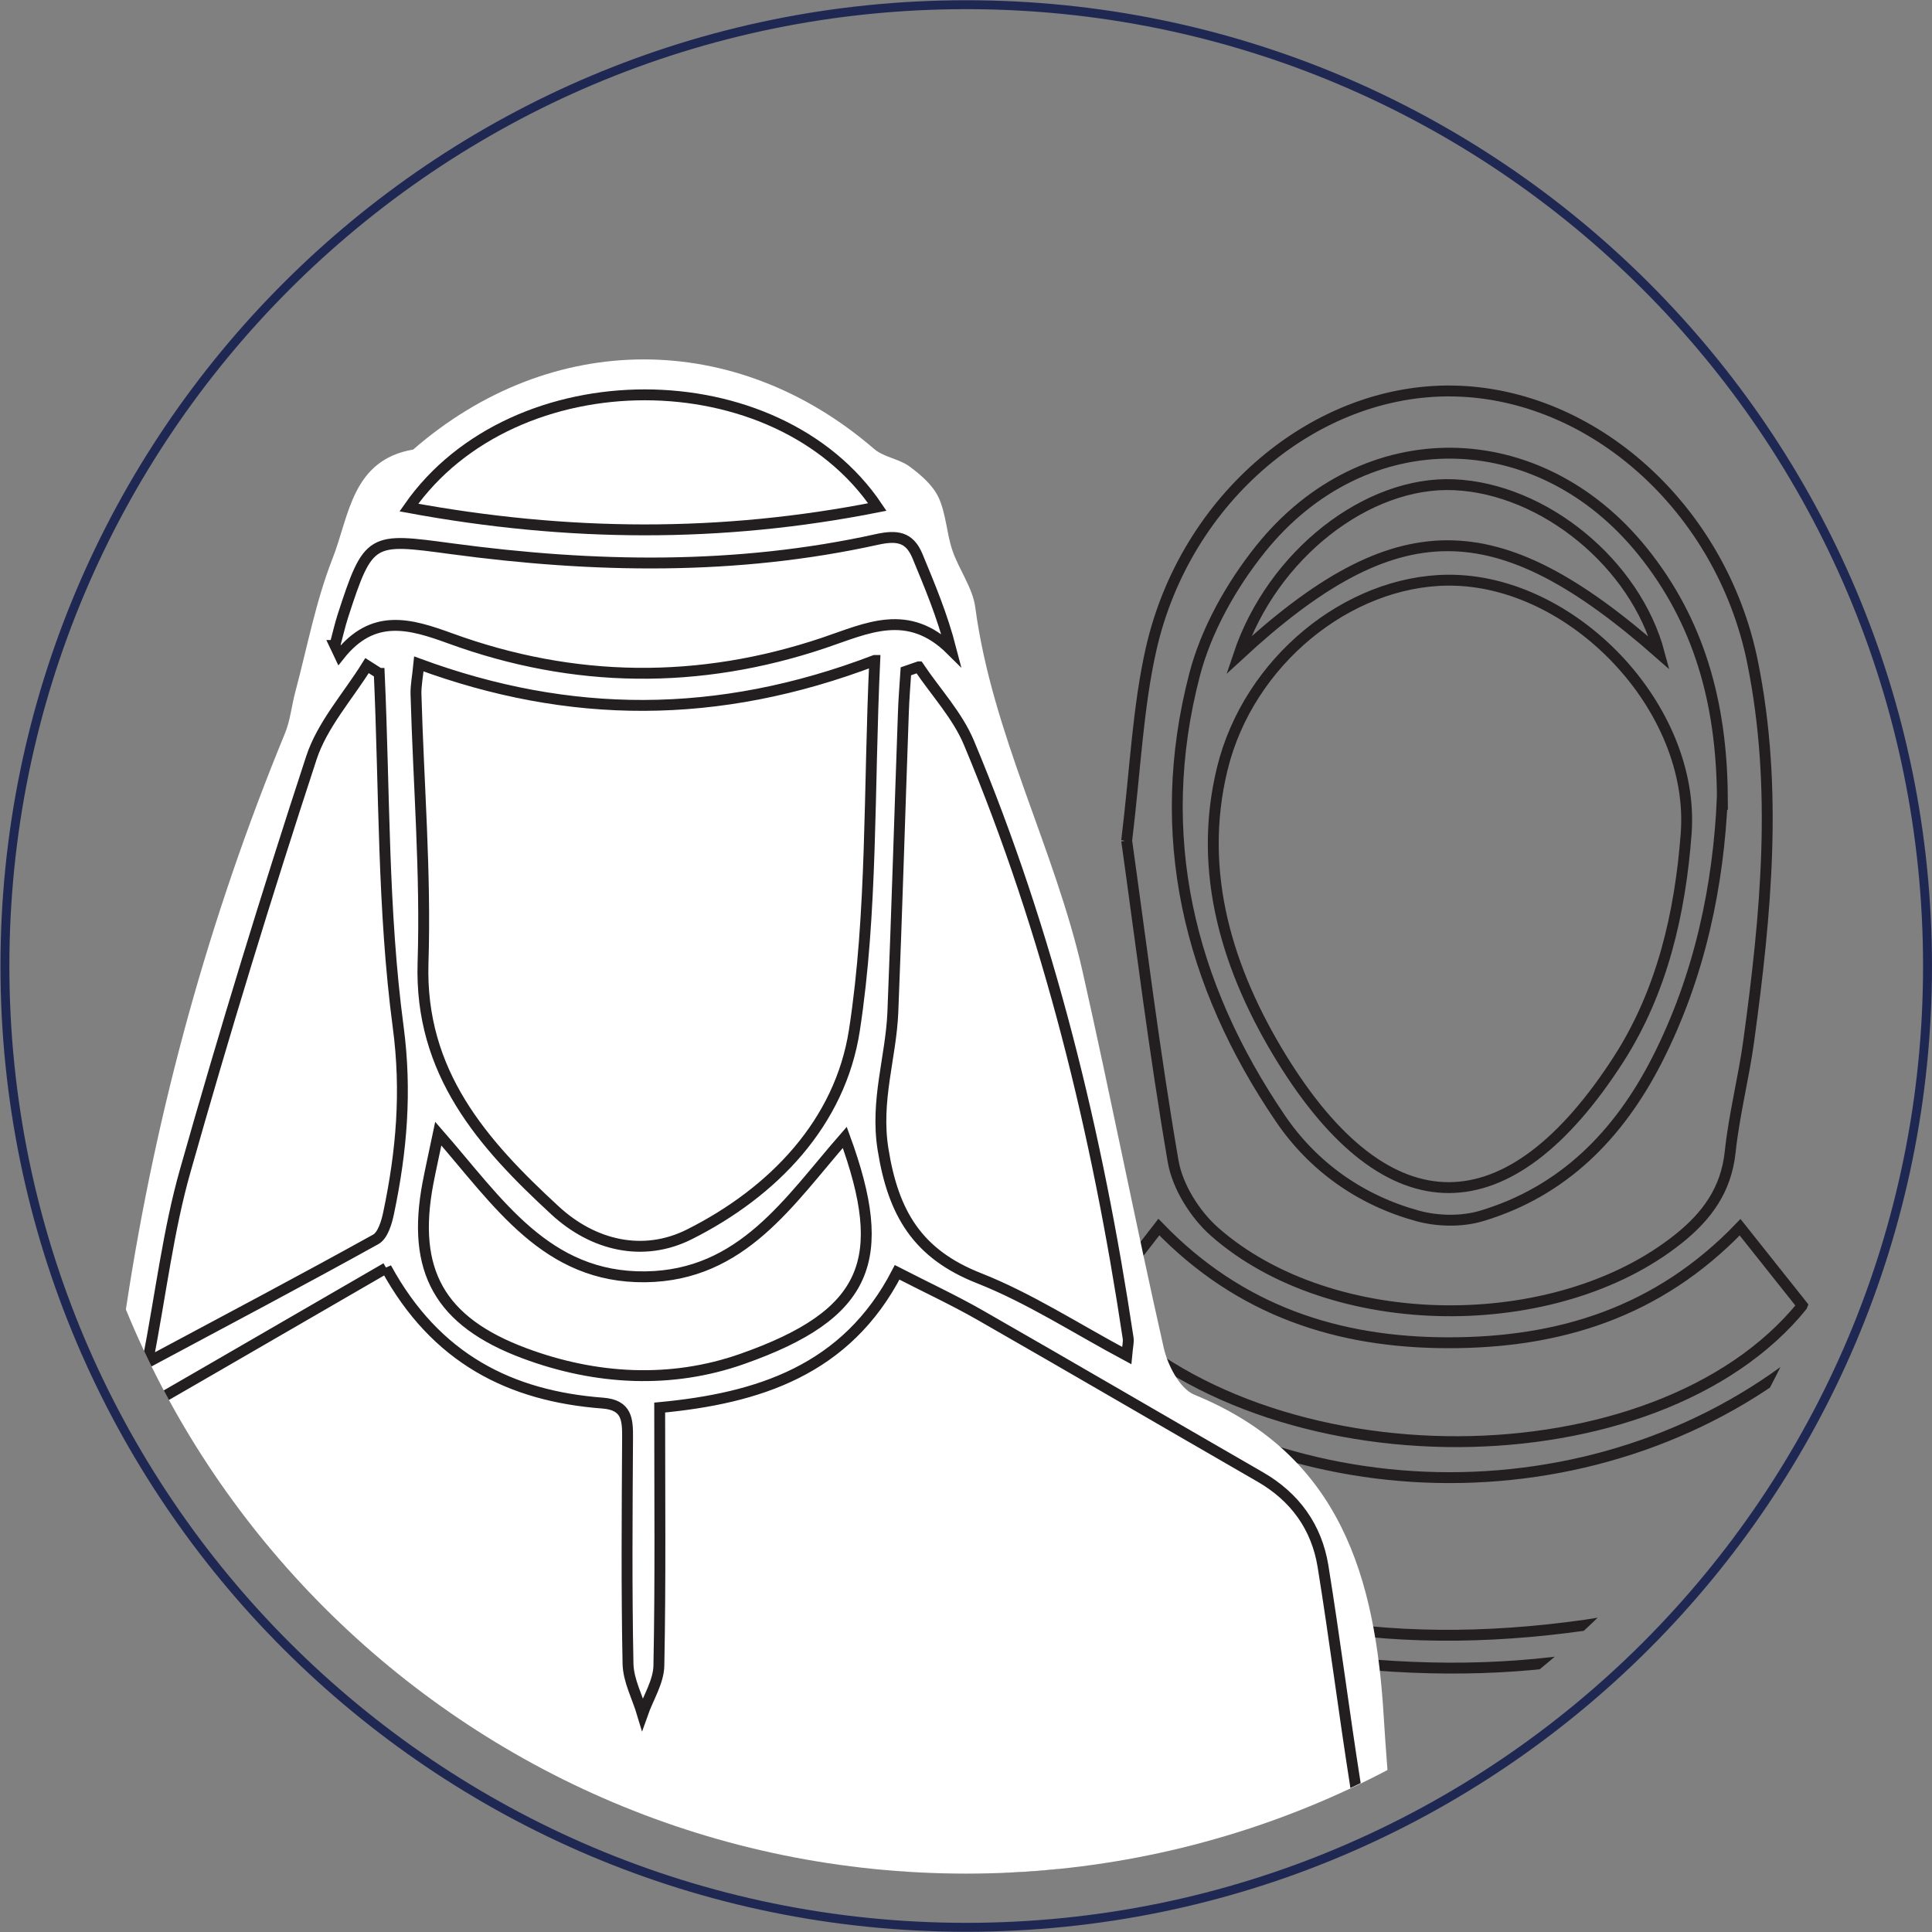
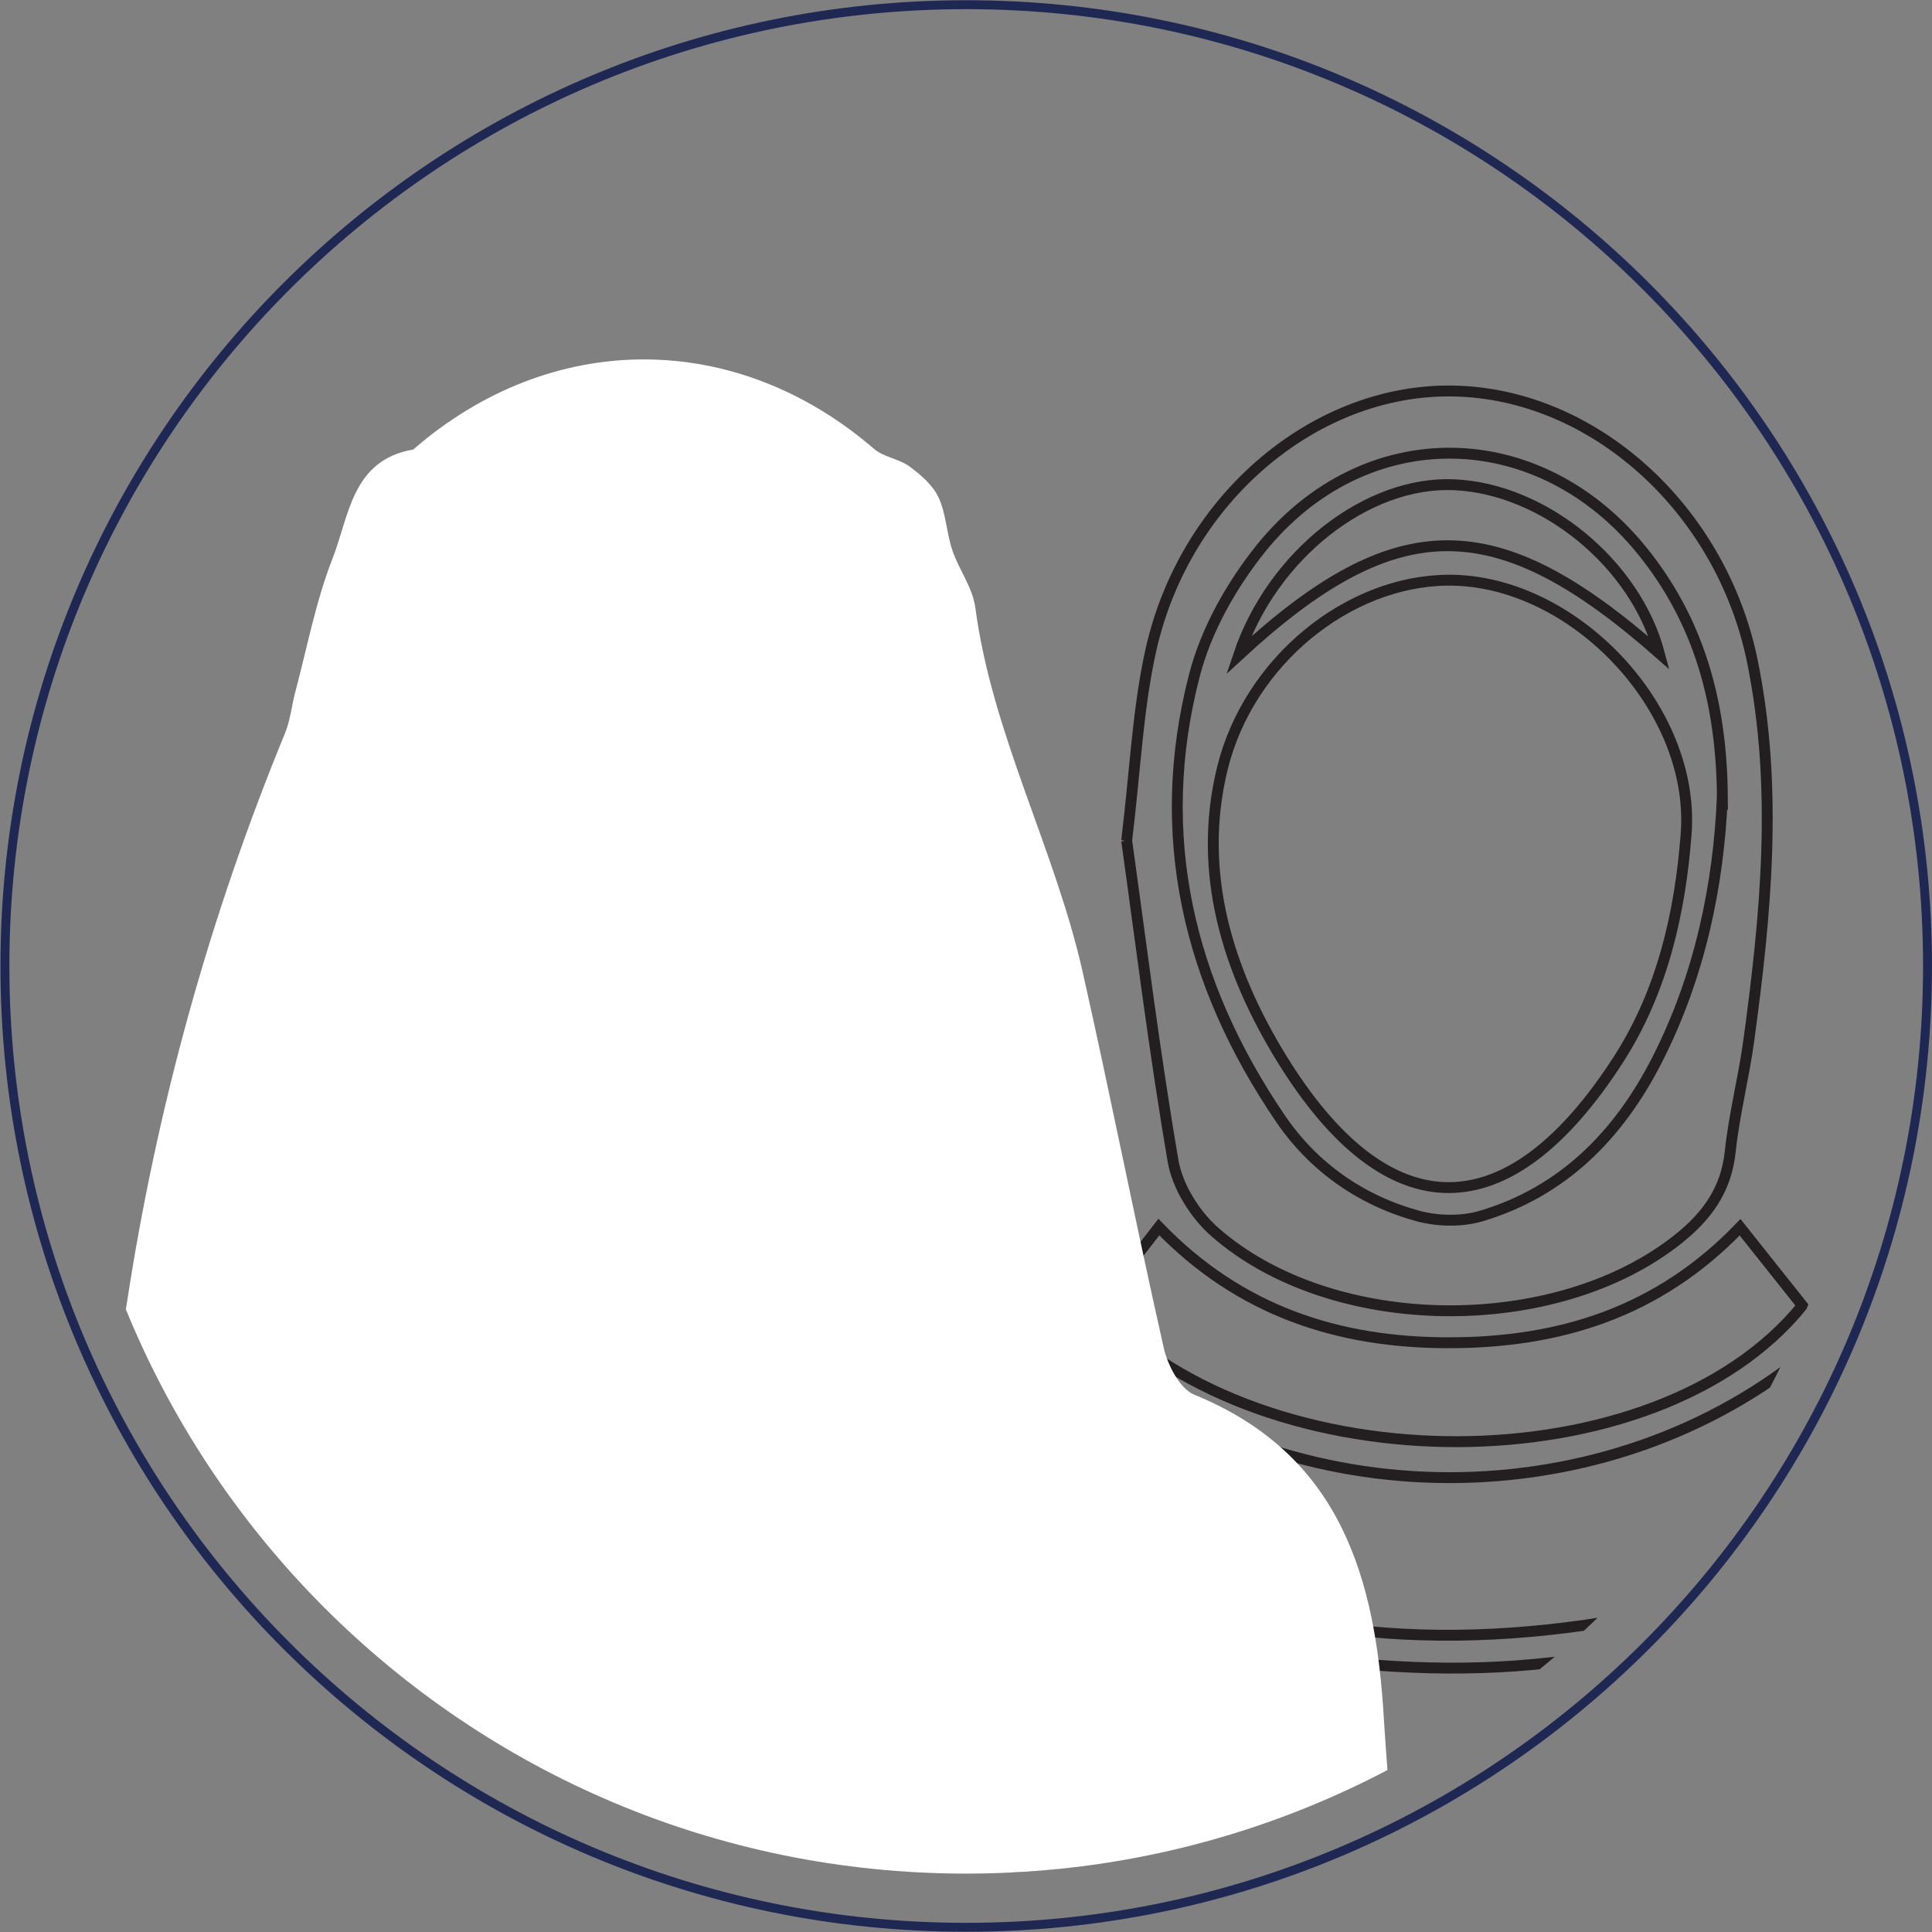
<svg xmlns="http://www.w3.org/2000/svg" version="1.1" id="svg1" width="28.872" height="28.872" viewBox="0 0 28.872 28.872">
  <rect x="0" y="0" width="28.872" height="28.872" fill="#808080" stroke="none" />
  <defs id="defs1">
    <clipPath clipPathUnits="userSpaceOnUse" id="clipPath21">
      <path d="M 0,91.452 H 83.544 V 0 H 0 Z" transform="translate(-73.072,-36.061)" id="path21" />
    </clipPath>
    <clipPath clipPathUnits="userSpaceOnUse" id="clipPath176">
      <path d="m 52.122,36.061 c 0,-5.618 4.555,-10.173 10.173,-10.173 v 0 c 5.618,0 10.173,4.555 10.173,10.173 v 0 c 0,5.618 -4.555,10.173 -10.173,10.173 v 0 c -5.618,0 -10.173,-4.555 -10.173,-10.173" transform="translate(-70.971,-33.133)" id="path176" />
    </clipPath>
    <clipPath clipPathUnits="userSpaceOnUse" id="clipPath178">
      <path d="m 52.122,36.061 c 0,-5.618 4.555,-10.173 10.173,-10.173 v 0 c 5.618,0 10.173,4.555 10.173,10.173 v 0 c 0,5.618 -4.555,10.173 -10.173,10.173 v 0 c -5.618,0 -10.173,-4.555 -10.173,-10.173" transform="translate(-65.349,-39.542)" id="path178" />
    </clipPath>
    <clipPath clipPathUnits="userSpaceOnUse" id="clipPath180">
      <path d="m 52.122,36.061 c 0,-5.618 4.555,-10.173 10.173,-10.173 v 0 c 5.618,0 10.173,4.555 10.173,10.173 v 0 c 0,5.618 -4.555,10.173 -10.173,10.173 v 0 c -5.618,0 -10.173,-4.555 -10.173,-10.173" transform="translate(-67.049,-26.655)" id="path180" />
    </clipPath>
    <clipPath clipPathUnits="userSpaceOnUse" id="clipPath182">
-       <path d="m 52.122,36.061 c 0,-5.618 4.555,-10.173 10.173,-10.173 v 0 c 5.618,0 10.173,4.555 10.173,10.173 v 0 c 0,5.618 -4.555,10.173 -10.173,10.173 v 0 c -5.618,0 -10.173,-4.555 -10.173,-10.173" transform="translate(-56.05,-41.199)" id="path182" />
-     </clipPath>
+       </clipPath>
  </defs>
  <g id="layer-MC0" transform="translate(-68.624,-59.419)">
    <path id="path20" d="m 0,0 c 0,5.952 -4.825,10.777 -10.777,10.777 -5.952,0 -10.777,-4.825 -10.777,-10.777 0,-5.952 4.825,-10.777 10.777,-10.777 C -4.825,-10.777 0,-5.952 0,0 Z" style="fill:none;stroke:#1f2853;stroke-width:0.1;stroke-linecap:butt;stroke-linejoin:miter;stroke-miterlimit:10;stroke-dasharray:none;stroke-opacity:1" transform="matrix(1.333,0,0,-1.333,97.429,73.855)" clip-path="url(#clipPath21)" />
    <path id="path175" d="m 0,0 c -0.919,-0.957 -2.03,-1.296 -3.269,-1.295 -1.236,0 -2.339,0.356 -3.247,1.297 -0.256,-0.331 -0.482,-0.622 -0.7,-0.904 1.898,-2.015 6.278,-1.998 7.914,0.024 C 0.477,-0.6 0.248,-0.312 0,0 Z m -9.417,-2.202 c 0.565,-0.366 1.047,-0.664 1.514,-0.983 1.88,-1.282 3.953,-1.589 6.167,-1.276 1.765,0.25 3.131,1.297 4.642,2.261 -0.587,0.327 -1.123,0.641 -1.677,0.92 -0.1,0.051 -0.311,0.006 -0.405,-0.073 -2.294,-1.939 -5.866,-1.939 -8.161,0 -0.093,0.079 -0.305,0.122 -0.405,0.072 -0.554,-0.28 -1.091,-0.595 -1.675,-0.921 z m 2.54,6.536 c 0.158,-1.128 0.31,-2.367 0.521,-3.595 0.049,-0.284 0.245,-0.596 0.465,-0.79 1.314,-1.157 3.826,-1.177 5.199,-0.08 0.32,0.255 0.536,0.55 0.581,0.975 C -0.067,1.262 0.04,1.672 0.097,2.089 0.29,3.504 0.427,4.921 0.139,6.34 -0.209,8.055 -1.649,9.351 -3.222,9.375 -4.758,9.399 -6.216,8.181 -6.602,6.486 -6.752,5.825 -6.779,5.137 -6.877,4.334 Z M 3.207,-2.489 C 2.614,-2.86 2.057,-3.186 1.523,-3.547 -0.304,-4.78 -2.325,-5.105 -4.473,-4.873 c -1.517,0.163 -2.838,0.795 -4.069,1.663 -0.36,0.254 -0.758,0.454 -1.132,0.675 -0.537,-0.8 -1.126,-3.143 -1.066,-4.181 4.985,-1.094 9.974,-1.095 15.006,0.006 -0.105,1.468 -0.423,2.822 -1.059,4.221 z" style="fill:none;stroke:#231f20;stroke-width:0.122;stroke-linecap:butt;stroke-linejoin:miter;stroke-miterlimit:10;stroke-dasharray:none;stroke-opacity:1" transform="matrix(1.333,0,0,-1.333,94.628,77.759)" clip-path="url(#clipPath176)" />
    <path id="path177" d="M 0,0 C 1.771,1.637 2.888,1.633 4.717,0.024 4.45,1.027 3.426,1.868 2.417,1.913 1.448,1.957 0.38,1.135 0,0 Z M 2.347,0.843 C 1.227,0.834 0.112,-0.067 -0.182,-1.269 -0.469,-2.442 -0.115,-3.545 0.481,-4.516 1.674,-6.456 3.031,-6.442 4.263,-4.524 4.75,-3.765 4.951,-2.888 5.018,-2 5.125,-0.589 3.745,0.854 2.347,0.843 Z m 3.077,-2.43 C 5.382,-2.571 5.174,-3.592 4.689,-4.541 4.262,-5.375 3.64,-6.011 2.722,-6.285 2.501,-6.351 2.231,-6.345 2.007,-6.284 1.37,-6.109 0.838,-5.734 0.47,-5.193 c -1.03,1.513 -1.43,3.178 -0.964,4.972 0.13,0.503 0.412,1.004 0.74,1.414 C 1.411,2.644 3.363,2.614 4.53,1.166 5.159,0.385 5.416,-0.523 5.424,-1.587 Z" style="fill:none;stroke:#231f20;stroke-width:0.122;stroke-linecap:butt;stroke-linejoin:miter;stroke-miterlimit:10;stroke-dasharray:none;stroke-opacity:1" transform="matrix(1.333,0,0,-1.333,87.133,69.213)" clip-path="url(#clipPath178)" />
    <path id="path179" d="M 0,0 C 0.072,-0.003 0.132,0.007 0.18,-0.011 0.275,-0.046 0.364,-0.097 0.455,-0.141 0.383,-0.218 0.324,-0.34 0.237,-0.365 c -0.586,-0.17 -1.171,-0.353 -1.768,-0.469 -5.067,-0.984 -10.112,-0.96 -15.125,0.359 -0.057,0.014 -0.122,0.016 -0.167,0.047 -0.132,0.089 -0.255,0.191 -0.381,0.287 0.14,0.064 0.279,0.127 0.43,0.196 0.09,0.671 0.197,1.387 0.279,2.105 0.111,0.969 0.548,1.716 1.459,2.112 0.607,0.264 0.774,0.712 0.87,1.337 0.336,2.204 0.927,4.345 1.777,6.411 0.059,0.144 0.073,0.307 0.114,0.459 0.134,0.502 0.23,1.019 0.419,1.5 0.186,0.475 0.216,1.102 0.903,1.219 1.548,1.346 3.615,1.346 5.166,0.008 0.109,-0.094 0.282,-0.112 0.4,-0.199 0.126,-0.093 0.26,-0.209 0.324,-0.346 0.084,-0.181 0.089,-0.397 0.154,-0.59 0.074,-0.22 0.229,-0.422 0.258,-0.645 0.19,-1.424 0.89,-2.697 1.203,-4.082 0.316,-1.402 0.592,-2.813 0.909,-4.215 0.044,-0.196 0.181,-0.46 0.343,-0.527 C -0.55,3.93 -0.163,2.542 -0.071,0.972 -0.052,0.654 -0.025,0.336 0,0" style="fill:#ffffff;fill-opacity:1;fill-rule:nonzero;stroke:none" transform="matrix(1.333,0,0,-1.333,89.399,86.396)" clip-path="url(#clipPath180)" />
-     <path id="path181" d="M 0,0 C 1.782,-0.329 3.503,-0.34 5.252,0.006 4.127,1.68 1.178,1.688 0,0 Z M 0.33,-7.019 C 0.279,-7.262 0.244,-7.418 0.214,-7.574 0.029,-8.554 0.342,-9.126 1.298,-9.482 2.098,-9.78 2.94,-9.825 3.736,-9.545 5.16,-9.044 5.386,-8.427 4.887,-7.061 4.265,-7.772 3.74,-8.609 2.653,-8.624 1.539,-8.638 1.003,-7.789 0.33,-7.019 Z m -1.159,5.473 c 0.017,-0.036 0.035,-0.073 0.052,-0.109 0.377,0.475 0.791,0.352 1.242,0.188 1.385,-0.505 2.789,-0.52 4.187,-0.05 0.481,0.162 0.944,0.401 1.428,-0.08 -0.102,0.395 -0.242,0.723 -0.378,1.053 -0.09,0.217 -0.231,0.235 -0.453,0.187 -1.58,-0.349 -3.175,-0.319 -4.767,-0.105 -0.908,0.122 -0.934,0.134 -1.222,-0.754 -0.035,-0.108 -0.059,-0.22 -0.089,-0.33 z m 6.545,-0.24 C 5.668,-1.803 5.62,-1.82 5.572,-1.836 5.562,-1.991 5.549,-2.145 5.544,-2.3 5.504,-3.419 5.471,-4.537 5.426,-5.656 5.405,-6.167 5.228,-6.645 5.316,-7.195 5.431,-7.916 5.704,-8.369 6.393,-8.64 6.96,-8.864 7.481,-9.204 8.048,-9.507 8.058,-9.399 8.07,-9.354 8.064,-9.313 7.72,-7.021 7.176,-4.78 6.279,-2.637 6.15,-2.329 5.906,-2.069 5.716,-1.786 Z m -6.048,-0.073 c -0.046,0.029 -0.092,0.058 -0.137,0.087 -0.213,-0.343 -0.502,-0.662 -0.624,-1.035 -0.502,-1.531 -0.974,-3.073 -1.413,-4.624 -0.189,-0.664 -0.271,-1.358 -0.423,-2.152 0.93,0.498 1.749,0.93 2.558,1.379 0.079,0.044 0.122,0.189 0.144,0.295 0.145,0.69 0.204,1.36 0.107,2.089 -0.174,1.306 -0.152,2.639 -0.212,3.961 z m 5.555,0.145 C 3.462,-2.386 1.796,-2.373 0.112,-1.753 0.098,-1.897 0.077,-1.996 0.08,-2.093 0.108,-3.096 0.191,-4.1 0.159,-5.1 c -0.04,-1.236 0.668,-2.032 1.48,-2.78 0.428,-0.395 0.988,-0.527 1.504,-0.269 0.947,0.475 1.693,1.255 1.852,2.29 0.204,1.326 0.16,2.691 0.228,4.145 z m -5.477,-6.811 c -1.351,-0.781 -2.644,-1.534 -3.943,-2.276 -0.478,-0.273 -0.751,-0.68 -0.837,-1.208 -0.12,-0.746 -0.208,-1.496 -0.328,-2.242 -0.057,-0.358 0.066,-0.506 0.426,-0.593 2.045,-0.495 4.119,-0.74 6.217,-0.814 3.008,-0.106 5.986,0.108 8.92,0.82 0.301,0.072 0.464,0.179 0.411,0.518 -0.129,0.817 -0.232,1.637 -0.364,2.454 -0.072,0.438 -0.314,0.774 -0.705,0.999 -1.045,0.602 -2.086,1.211 -3.133,1.81 -0.297,0.17 -0.609,0.315 -0.936,0.483 -0.568,-1.099 -1.559,-1.412 -2.662,-1.516 0,-1.003 0.01,-1.948 -0.009,-2.892 -0.003,-0.182 -0.12,-0.362 -0.184,-0.544 -0.056,0.188 -0.158,0.375 -0.162,0.564 -0.017,0.844 -0.01,1.687 -0.005,2.531 10e-4,0.204 -0.004,0.37 -0.278,0.391 -1.032,0.078 -1.872,0.495 -2.428,1.515 z" style="fill:none;stroke:#231f20;stroke-width:0.122;stroke-linecap:butt;stroke-linejoin:miter;stroke-miterlimit:10;stroke-dasharray:none;stroke-opacity:1" transform="matrix(1.333,0,0,-1.333,74.734,67.004)" clip-path="url(#clipPath182)" />
  </g>
</svg>